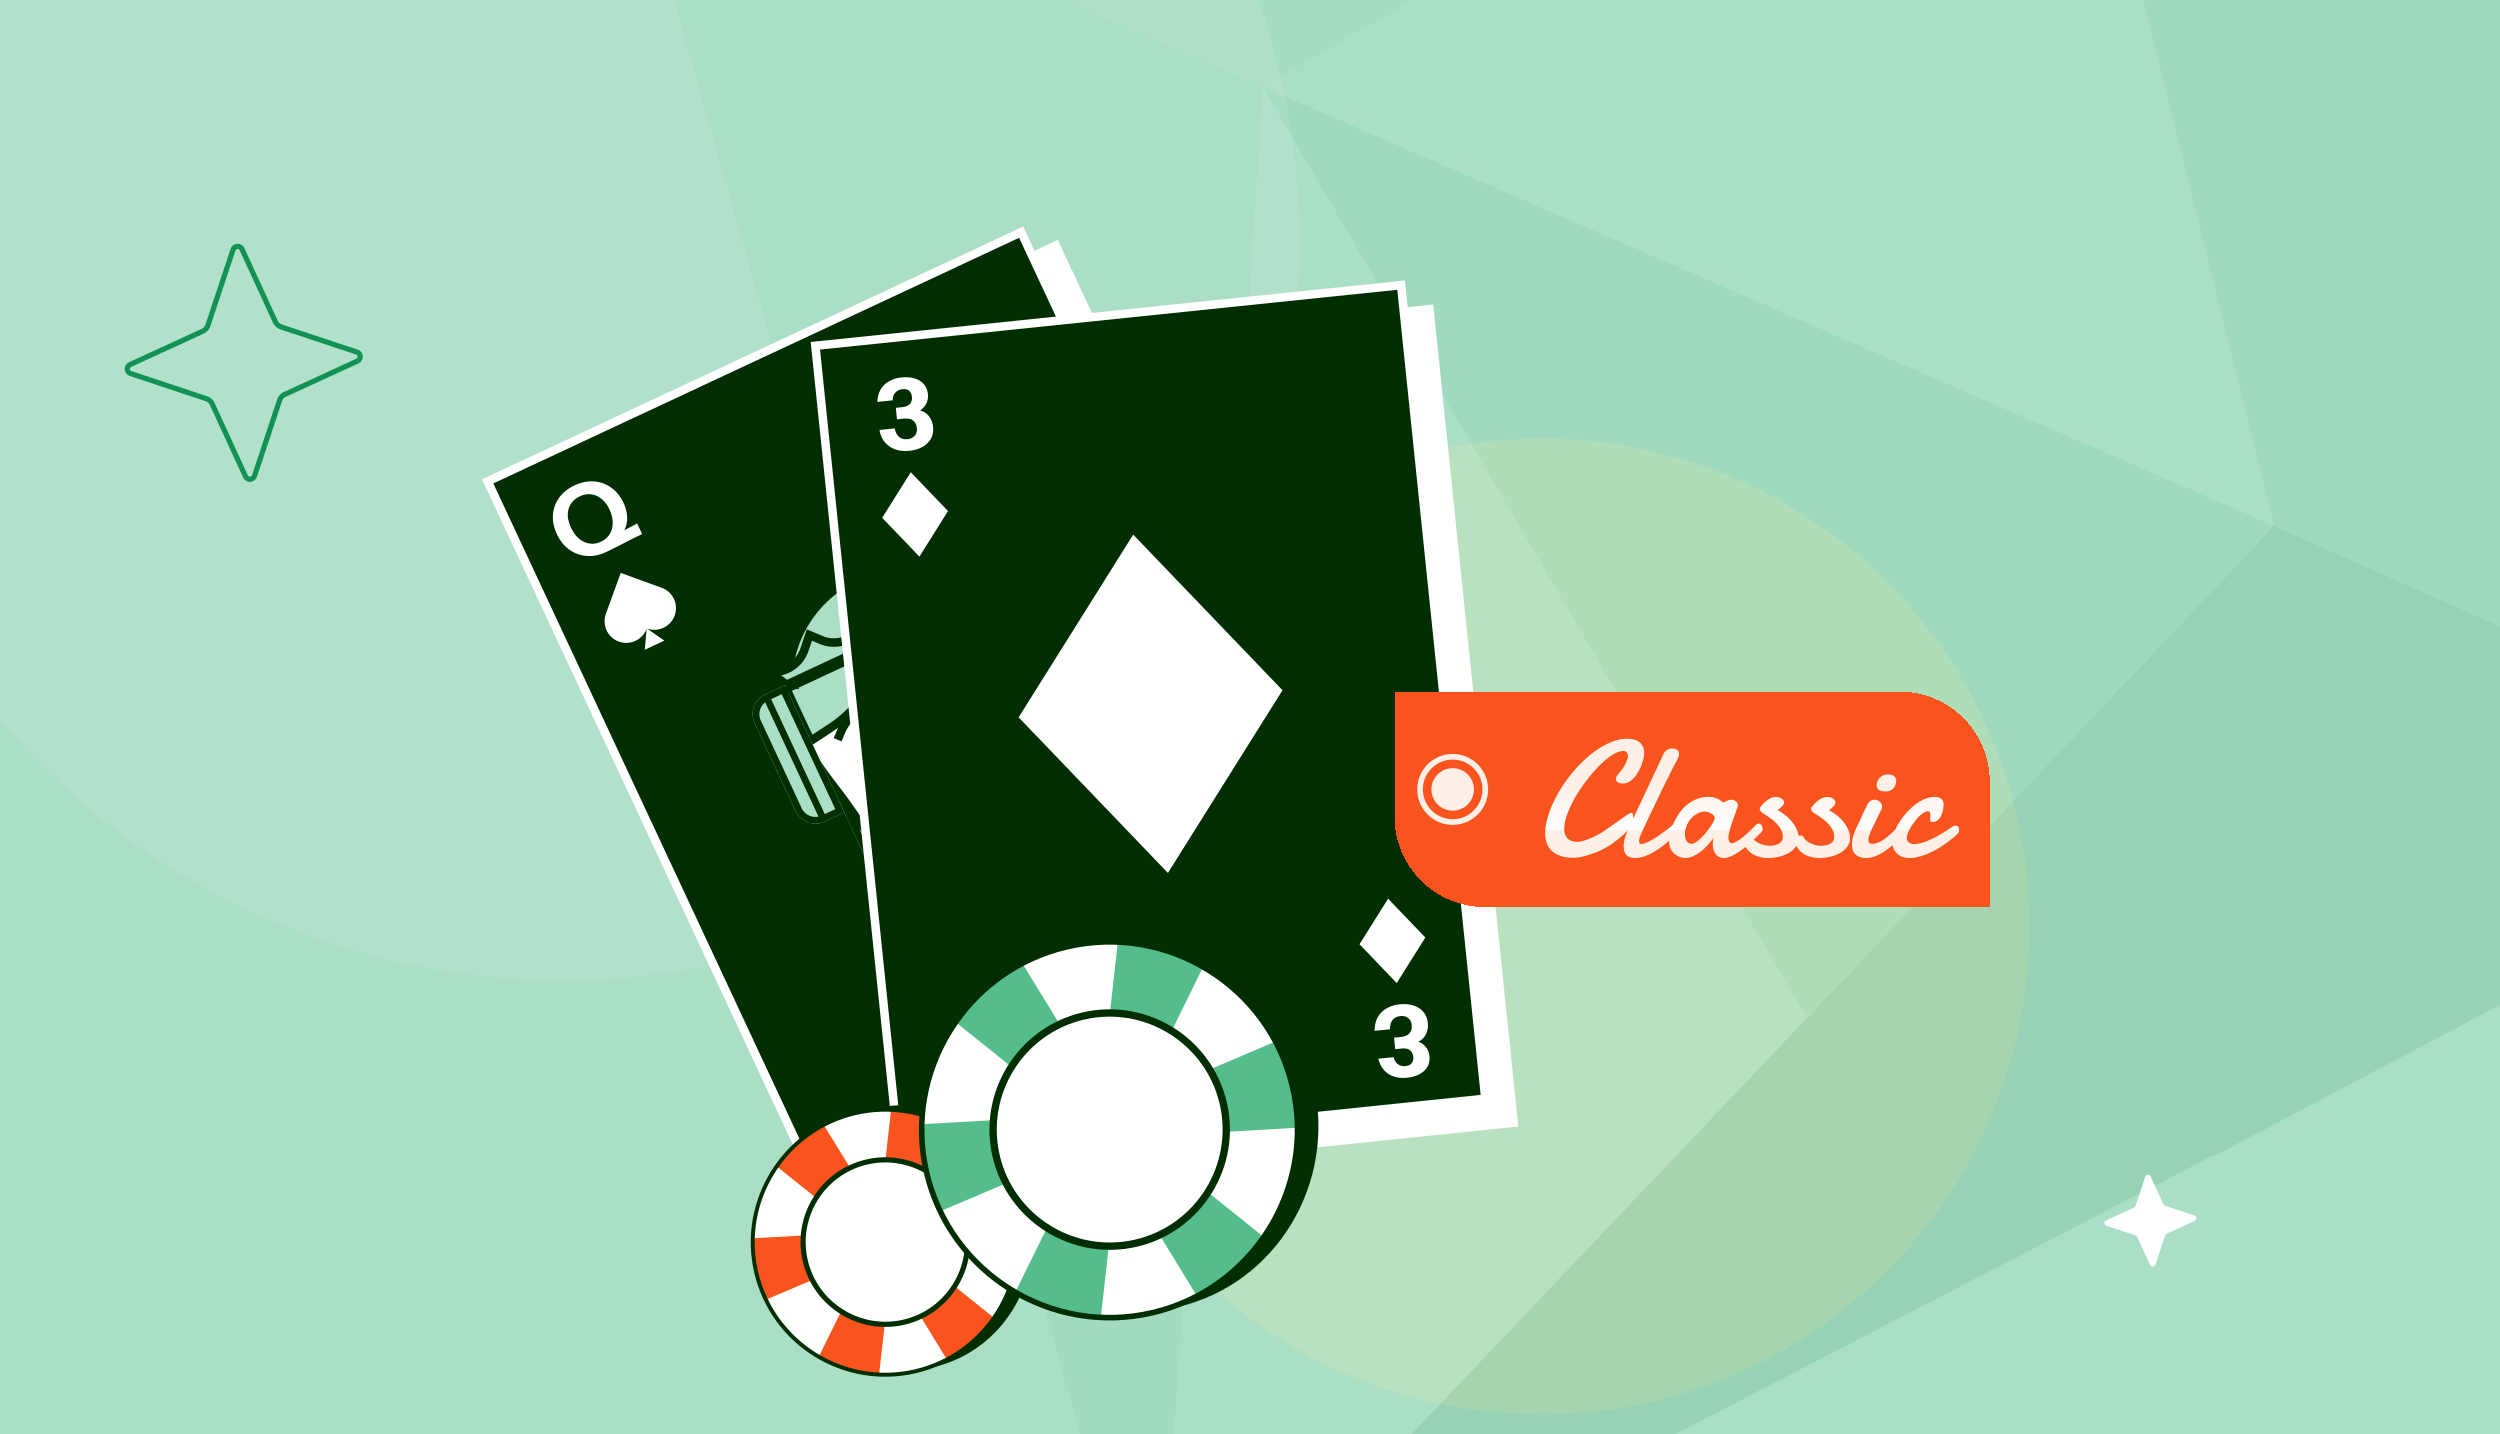
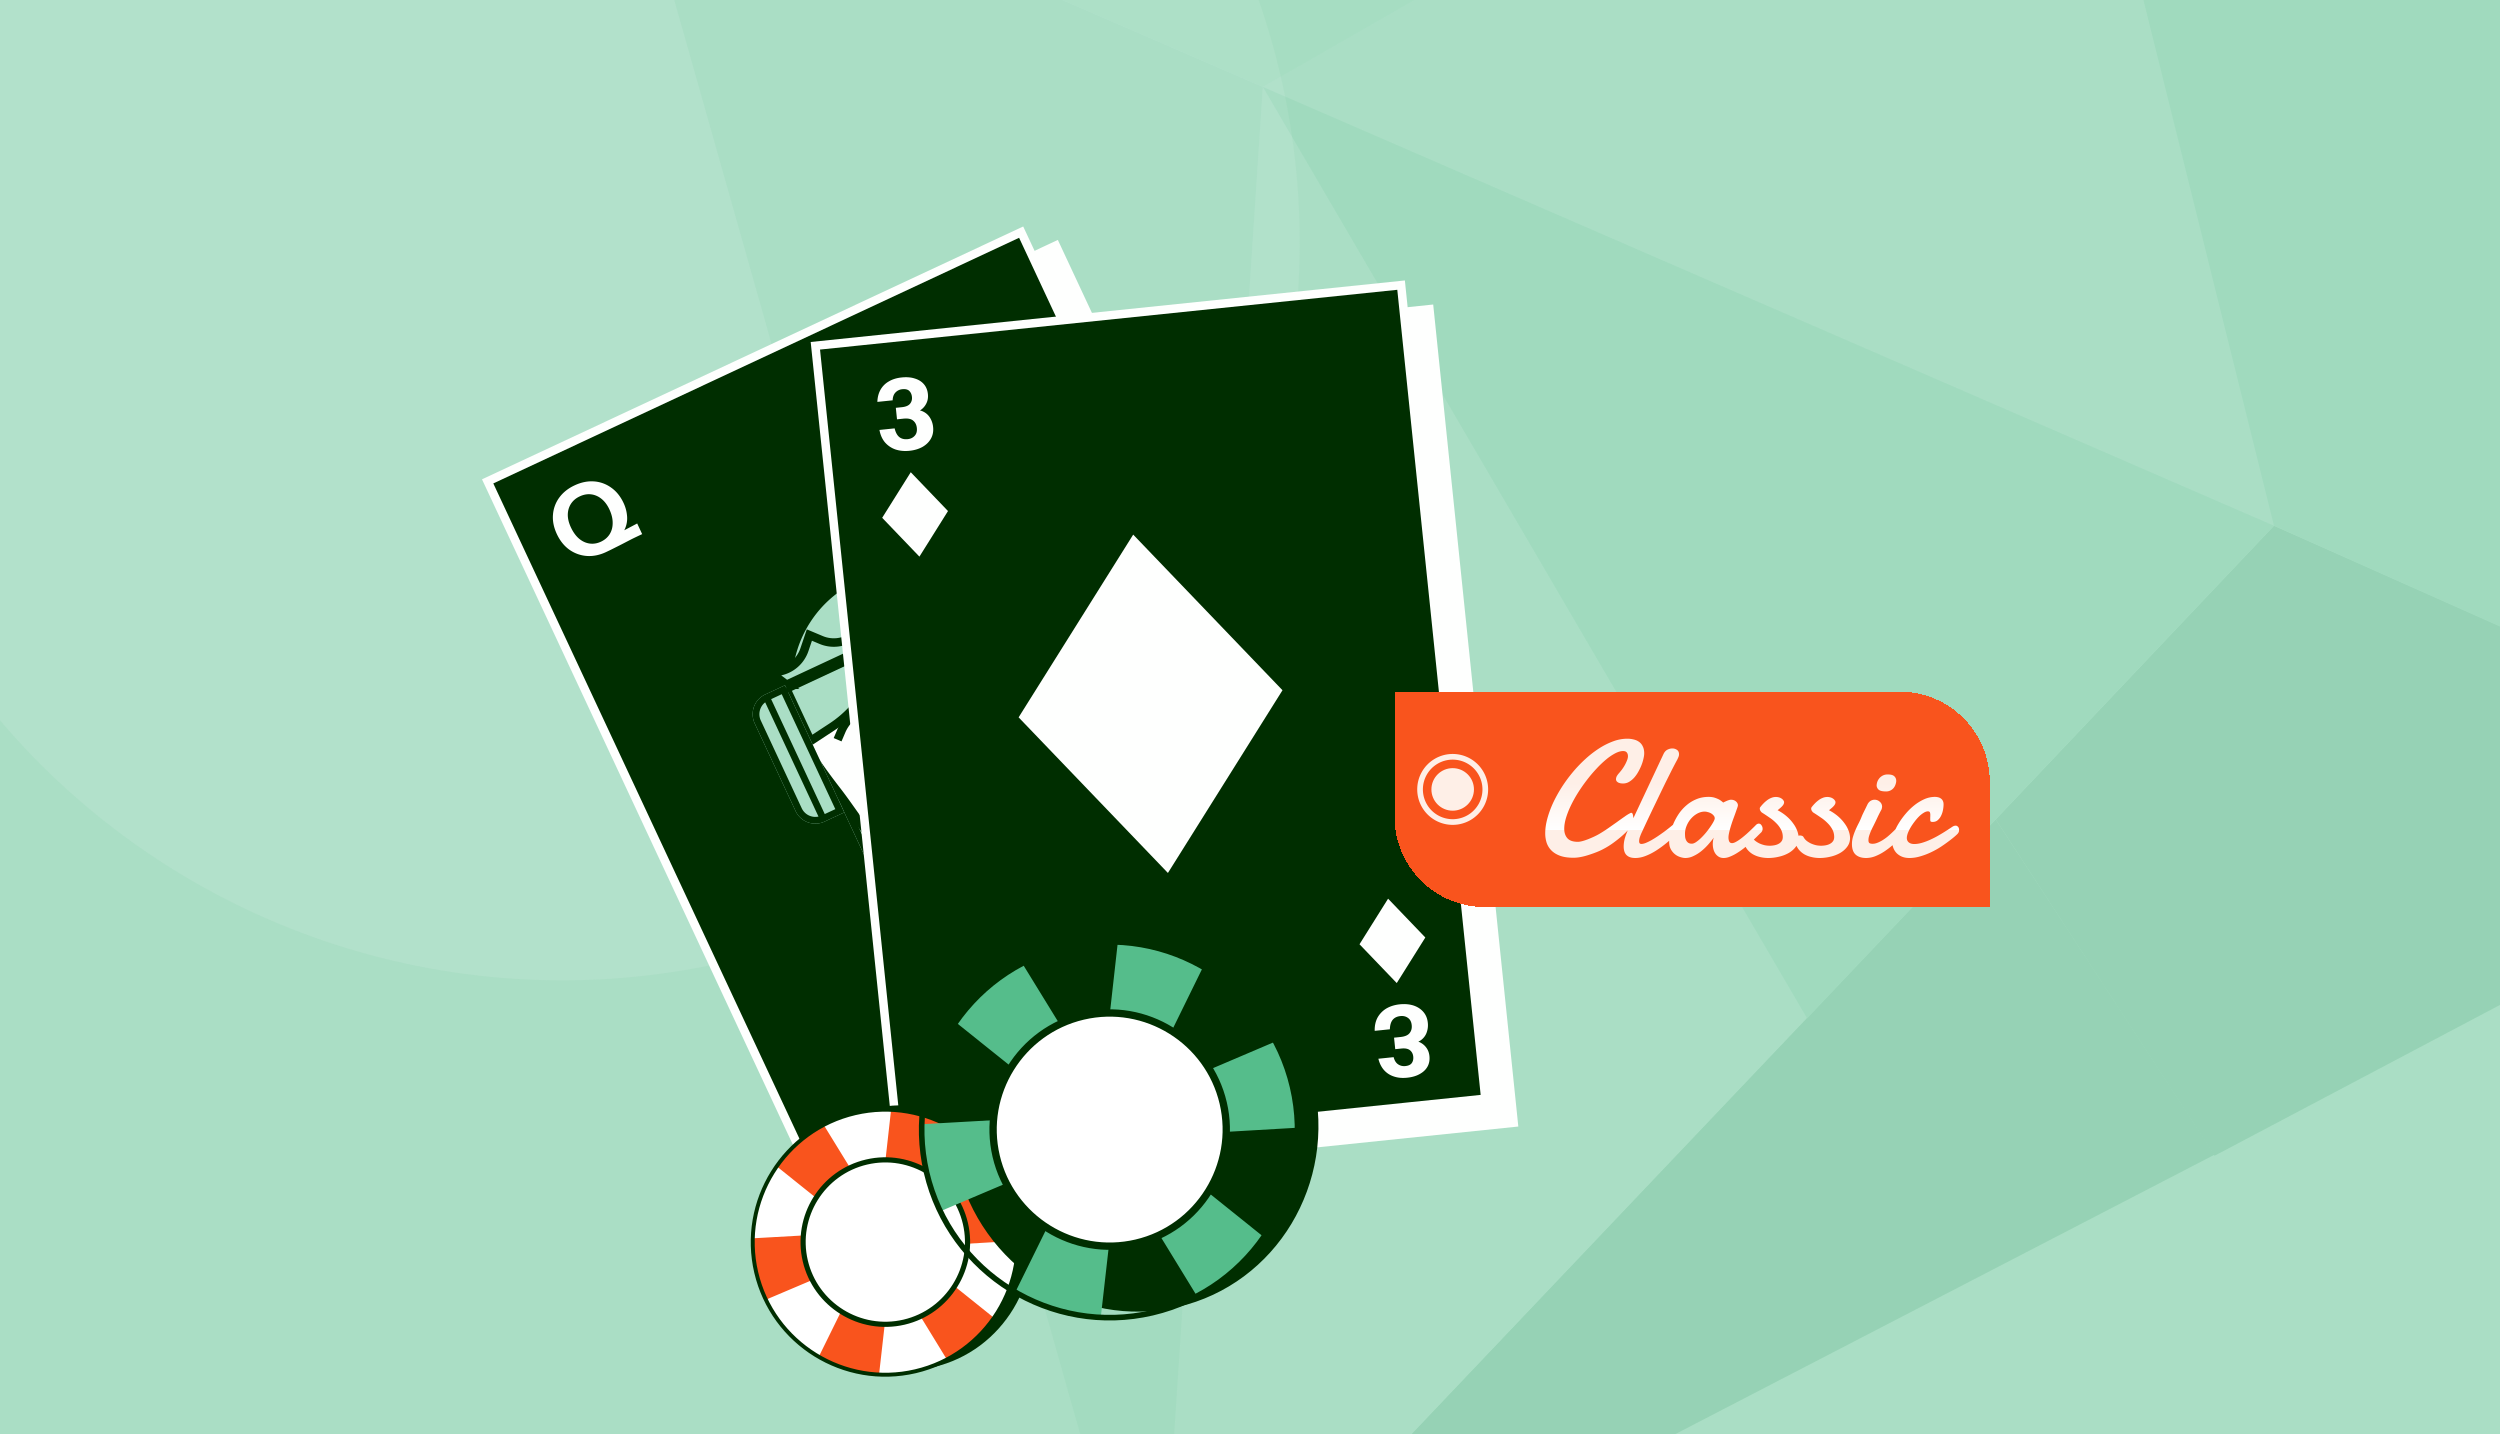
<svg xmlns="http://www.w3.org/2000/svg" width="441" height="253" fill="none">
  <g clip-path="url(#a)">
    <path fill="#AADEC5" d="M0 0h441v253H0z" />
    <g filter="url(#b)">
      <circle cx="99.159" cy="42.82" r="130.114" fill="#D5EFE2" fill-opacity=".2" transform="rotate(90 99.159 42.82)" />
    </g>
    <g filter="url(#c)">
-       <circle cx="271.885" cy="163.462" r="86.111" fill="#FFEBA4" fill-opacity=".2" transform="rotate(90 271.885 163.462)" />
-     </g>
+       </g>
    <g opacity=".12">
      <path fill="#007A3B" d="m401.131 92.739-49.084 51.809 38.602 59.325 119.049-62.903-108.567-48.231Z" />
      <path fill="#55BD8B" d="m233.34-120.444 50.662 100.62 78.016-44.883-128.678-55.737Z" />
      <path fill="#AADEC5" d="m222.764 15.325 178.56 77.425-39.302-157.457-139.258 80.031Z" />
      <path fill="#007A3B" d="m203.805 300.502 186.856-96.824-38.615-59.131-148.241 155.955Z" />
      <path fill="#AADEC5" d="m204.013 300.321 114.769-120.878-96.02-164.12-18.749 284.998Z" />
      <path fill="#71C59B" d="M222.759 15.324 109.357-33.824l94.639 334.34 18.763-285.192Z" />
      <path fill="#55BD8B" d="m222.764 15.324 96.006 164.314 82.359-86.9-178.365-77.414Z" />
      <path fill="#86D6AE" d="m109.166-33.837 113.597 49.162 61.242-35.149-50.48-100.412-124.359 86.399Z" />
      <path fill="#55BD8B" d="m492.124-8.173-130.095-56.53 39.098 157.44 108.556 48.427L492.124-8.173Z" />
    </g>
    <g clip-path="url(#d)">
      <path fill="#FEFFFE" stroke="#FEFFFE" stroke-width="1.5" d="M153.203 218.004 92.133 87.288l94.109-43.967 61.07 130.716-94.109 43.967Z" />
      <path fill="#002E00" stroke="#FEFFFE" stroke-width="1.5" d="M147.092 215.632 86.022 84.916l94.109-43.967 61.07 130.716-94.109 43.967Z" />
      <path fill="#FEFFFE" fill-rule="evenodd" d="M103.485 98.07c1.125.082 2.257-.142 3.394-.672a42.833 42.833 0 0 0 1.643-.806 71.19 71.19 0 0 0 1.445-.732c.468-.244.963-.5 1.484-.77a104.46 104.46 0 0 1 1.826-.871l-.877-1.88-2.281 1.204c.051-.1.098-.2.14-.302a4.538 4.538 0 0 0 .352-2.24 6.615 6.615 0 0 0-.614-2.275c-.545-1.168-1.279-2.074-2.2-2.718a5.827 5.827 0 0 0-3.031-1.088c-1.11-.077-2.245.155-3.403.695-1.137.53-2.038 1.249-2.703 2.154a5.827 5.827 0 0 0-1.114 3.022c-.093 1.104.133 2.24.678 3.408.55 1.18 1.283 2.098 2.199 2.758a6.038 6.038 0 0 0 3.062 1.112Zm4.055-3.832c-.357.567-.87 1.007-1.539 1.319-.659.307-1.32.415-1.984.324-.664-.091-1.281-.373-1.85-.844-.574-.482-1.062-1.154-1.464-2.014-.371-.796-.553-1.546-.544-2.248.015-.719.203-1.356.564-1.913.362-.556.877-.99 1.547-1.303.68-.317 1.349-.436 2.008-.355.659.08 1.268.346 1.828.796.559.45 1.022 1.069 1.389 1.855.396.85.589 1.652.579 2.407.001.75-.177 1.408-.534 1.975ZM217.906 163.47c.66-.915 1.558-1.639 2.695-2.169.606-.283 1.164-.53 1.673-.742a74.589 74.589 0 0 1 1.489-.636c.488-.202 1.003-.416 1.545-.643.547-.242 1.16-.522 1.84-.839l.877 1.88-2.388.974c.11.025.216.054.321.087.755.23 1.402.62 1.943 1.169a6.625 6.625 0 0 1 1.348 1.932c.545 1.169.768 2.313.669 3.432a5.824 5.824 0 0 1-1.113 3.022c-.654.9-1.561 1.621-2.719 2.161-1.138.531-2.266.76-3.387.688a5.82 5.82 0 0 1-3.031-1.089c-.906-.637-1.632-1.541-2.177-2.709-.55-1.179-.783-2.331-.7-3.456a6.043 6.043 0 0 1 1.115-3.062Zm5.542-.645c-.664-.091-1.331.019-2 .331-.659.308-1.167.745-1.524 1.312-.356.568-.537 1.221-.541 1.96 0 .75.201 1.555.603 2.416.371.796.829 1.417 1.373 1.862.559.45 1.169.715 1.827.796.659.081 1.323-.035 1.993-.348.68-.317 1.201-.754 1.562-1.31.362-.557.55-1.194.564-1.913.015-.718-.161-1.47-.528-2.256-.396-.849-.887-1.513-1.472-1.99-.574-.482-1.194-.769-1.857-.86Z" clip-rule="evenodd" />
-       <path fill="#FEFFFE" d="M114.126 110.867a3.821 3.821 0 0 0 4.89-2.287v-.002a3.815 3.815 0 0 0-2.285-4.888l-7.233-2.624-2.619 7.206a3.822 3.822 0 0 0 2.291 4.901 3.827 3.827 0 0 0 4.891-2.255l-.322 3.694 3.444-1.61-3.057-2.135ZM214.98 147.187a3.82 3.82 0 0 1 4.894-2.278l.001.002a3.813 3.813 0 0 1 2.277 4.891l-2.636 7.229-7.204-2.625a3.827 3.827 0 0 1 2.587-7.202l-3.037-2.127 3.445-1.604-.327 3.714Z" />
      <path fill="#AADEC5" d="m147.599 140.445 2.547-1.188 2.547-1.188 9.162 19.638-2.547 1.189-2.548 1.188-9.161-19.639Z" />
      <path fill="#002E00" fill-rule="evenodd" d="m151.188 140.083 8.156 17.483.929-.434-8.156-17.482-.929.433Zm-1.079.504 8.156 17.482-.929.434-8.156-17.483.929-.433Zm2.584-2.518 9.162 19.638-5.095 2.377-9.161-19.639 5.094-2.376Z" clip-rule="evenodd" />
      <path fill="#AADEC5" d="m177.646 126.428 2.548-1.189 2.547-1.188 9.162 19.638-2.547 1.189-2.548 1.188-9.162-19.638Z" />
      <path fill="#002E00" fill-rule="evenodd" d="m181.236 126.066 8.156 17.482.929-.433-8.156-17.483-.929.434Zm-1.079.503 8.156 17.482-.929.434-8.156-17.483.929-.433Zm2.584-2.518 9.162 19.638-5.095 2.377-9.162-19.638 5.095-2.377Z" clip-rule="evenodd" />
      <path fill="#FEFFFE" stroke="#002E00" stroke-width="1.5" d="M150.955 101.812c10.376-4.84 22.709-.358 27.546 10.011 1.26 2.701 2.34 6.688 3.164 10.392.339 1.526.748 3.052 1.155 4.564l.036.134c.397 1.472.79 2.93 1.122 4.389.686 3.008 1.104 5.967.767 8.913-.645 5.638-4.123 10.807-9.629 13.376a16.857 16.857 0 0 1-16.872-1.515c-2.187-1.546-3.977-3.566-5.661-5.78-.791-1.039-1.551-2.112-2.319-3.195l-.15-.211c-.816-1.151-1.642-2.311-2.509-3.428-2.546-3.28-5.295-7.144-6.678-10.11-4.838-10.369-.348-22.699 10.028-27.54Z" />
      <path fill="#AADEC5" stroke="#002E00" stroke-width="1.5" d="M138.991 119.929c.25-7.556 4.642-14.701 11.964-18.116 7.321-3.416 15.618-2.19 21.568 2.472l-33.532 15.644ZM138.647 121.387l16.883-7.876a19.637 19.637 0 0 1-8.789 14.73l-3.749 2.461-4.345-9.315ZM173.993 115.525a19.595 19.595 0 0 1-16.916-2.736l16.885-7.877 4.345 9.315-4.314 1.298Z" />
      <path fill="#002E00" stroke="#002E00" stroke-width="1.5" d="M155.79 129.673a8.87 8.87 0 0 0-3.773 1.761c.158-.308.416-.568.754-.726l1.979-.923a1.611 1.611 0 0 1 1.04-.112ZM172.969 121.659a8.87 8.87 0 0 0-3.773 1.761c.158-.308.416-.568.754-.726l1.979-.923a1.605 1.605 0 0 1 1.04-.112Z" />
      <path fill="#AADEC5" stroke="#AADEC5" stroke-width="1.5" d="M159.234 137.721a3.299 3.299 0 0 1-5.979 2.789 3.298 3.298 0 0 1 5.979-2.789ZM179.233 128.392a3.298 3.298 0 0 1-5.979 2.789 3.299 3.299 0 0 1 5.979-2.789Z" />
      <path fill="#AADEC5" stroke="#002E00" stroke-width="1.5" d="m138.757 120.785-3.072-2.298a5.77 5.77 0 0 0 6.213-3.874l.875-2.591 2.082.874a5.766 5.766 0 0 0 7.739-3.61l.674-2.176 3.018 1.095a5.766 5.766 0 0 0 7.384-3.444l1.106-3.035 2.584 1.009a5.77 5.77 0 0 0 6.96-2.271l-.213 3.83-35.35 16.491Z" />
      <path fill="#AADEC5" d="M133.128 127.606a3.841 3.841 0 0 1 1.859-5.104l3.482-1.625 10.464 22.429-3.483 1.624a3.84 3.84 0 0 1-5.105-1.855l-7.217-15.469Z" />
      <path fill="#002E00" fill-rule="evenodd" d="m136.029 123.328 9.458 20.272 1.864-.869-9.458-20.273-1.864.87Zm-1.05.564 9.401 20.151a2.653 2.653 0 0 1-2.957-1.472l-7.216-15.468a2.652 2.652 0 0 1 .772-3.211Zm-.512-1.097a3.841 3.841 0 0 0-1.339 4.811l7.217 15.469a3.842 3.842 0 0 0 5.105 1.855l3.483-1.624-10.464-22.429-3.482 1.625a3.764 3.764 0 0 0-.52.293Z" clip-rule="evenodd" />
      <path fill="#AADEC5" d="M182.2 104.714a3.842 3.842 0 0 0-5.106-1.856l-3.482 1.625 10.463 22.428 3.482-1.625a3.84 3.84 0 0 0 1.859-5.104l-7.216-15.468Z" />
      <path fill="#002E00" fill-rule="evenodd" d="m177.058 104.188 9.457 20.272-1.864.87-9.458-20.273 1.865-.869Zm1.107-.443 9.4 20.151a2.65 2.65 0 0 0 .772-3.211l-7.216-15.468a2.652 2.652 0 0 0-2.956-1.472Zm-.512-1.097a3.841 3.841 0 0 1 4.547 2.066l7.216 15.468a3.84 3.84 0 0 1-1.859 5.104l-3.482 1.625-10.463-22.428 3.482-1.625c.183-.086.37-.155.559-.21Z" clip-rule="evenodd" />
      <path stroke="#002E00" stroke-width="1.5" d="m167.753 134.526-4.302 2.007-5.122-10.98-1.631-.494a6.84 6.84 0 0 0-8.277 3.861l-.669 1.567M169.884 148.106l3.895-1.817" />
      <path fill="#002E00" d="m165.537 144.626 2.127-3.025.025-.035.595.139.839.14.432-.733.276-.546.043.004 3.684.314-8.021 3.742Z" />
      <path stroke="#002E00" stroke-width="1.5" d="m169.893 140.537-.799 1.356-1.405-.327-2.152 3.06 8.021-3.742-3.727-.318-.652 1.288-1.553-.259M164.521 122.664l.668-1.567a6.84 6.84 0 0 1 8.278-3.861l1.63.494" />
      <path fill="#002E00" stroke="#002E00" stroke-width=".42" d="m138.844 121.558 35.16-16.402.177.38-35.16 16.403z" />
    </g>
    <g clip-path="url(#e)">
      <path fill="#FEFFFE" stroke="#FEFFFE" stroke-width="1.5" d="m163.686 208.75-14.86-143.512L252.147 54.54l14.861 143.511-103.322 10.699Z" />
      <path fill="#002E00" stroke="#FEFFFE" stroke-width="1.5" d="m158.689 204.506-14.86-143.512L247.15 50.296l14.861 143.511-103.322 10.699Z" />
      <path fill="#FEFFFE" d="M157.986 79.294c.744.242 1.559.317 2.446.226.863-.09 1.624-.315 2.282-.677.658-.374 1.156-.861 1.495-1.462.339-.6.469-1.28.391-2.037a3.784 3.784 0 0 0-.519-1.608 2.821 2.821 0 0 0-1.138-1.085 2.495 2.495 0 0 0-.663-.245 2.988 2.988 0 0 0 1.158-1.308c.222-.47.304-.998.244-1.58-.072-.7-.309-1.282-.711-1.748-.401-.465-.937-.799-1.606-1-.659-.216-1.432-.278-2.318-.186-.887.091-1.646.328-2.279.712a3.84 3.84 0 0 0-1.457 1.475c-.338.612-.519 1.32-.542 2.124l2.695-.278c.02-.603.19-1.068.51-1.395a1.89 1.89 0 0 1 1.198-.566c.56-.057.971.047 1.235.315.262.256.416.605.461 1.048.048.467-.064.867-.336 1.201-.272.335-.752.537-1.44.608l-1.068.11.209 2.029 1.12-.115c.793-.082 1.371.035 1.734.351.373.303.589.735.646 1.294.06.583-.069 1.044-.388 1.384-.307.338-.717.533-1.23.586-.595.061-1.085-.06-1.47-.361-.386-.314-.663-.828-.831-1.54l-2.677.275c.162.89.492 1.628.988 2.214a4.343 4.343 0 0 0 1.861 1.24ZM244.584 177.881c.679-.388 1.462-.627 2.348-.719.864-.089 1.655-.023 2.373.198.719.232 1.306.608 1.761 1.126.454.519.72 1.157.798 1.915a3.785 3.785 0 0 1-.181 1.68 2.816 2.816 0 0 1-.892 1.294c-.18.152-.38.277-.599.375a2.98 2.98 0 0 1 1.4 1.045c.313.415.5.914.561 1.497.072.7-.042 1.318-.34 1.856-.298.537-.755.973-1.369 1.307-.601.345-1.345.563-2.231.654-.887.091-1.679.014-2.376-.232a3.855 3.855 0 0 1-1.728-1.148c-.455-.53-.776-1.187-.963-1.969l2.695-.277c.143.586.404 1.007.784 1.262.38.256.809.359 1.288.309.56-.057.941-.244 1.145-.559.204-.304.284-.678.238-1.121-.048-.466-.239-.835-.574-1.107-.334-.272-.846-.372-1.534-.301l-1.068.109-.209-2.028 1.12-.116c.794-.081 1.336-.314 1.626-.697.304-.373.427-.839.369-1.399-.06-.583-.281-1.008-.662-1.275-.369-.268-.811-.376-1.324-.323-.595.061-1.05.279-1.365.653-.314.386-.481.945-.5 1.677l-2.677.276c-.022-.905.15-1.694.517-2.368a4.336 4.336 0 0 1 1.569-1.594ZM167.227 90.148l-6.569-6.847-5.042 8.04 6.569 6.848 5.042-8.04ZM251.427 165.374l-6.569-6.847-5.042 8.04 6.569 6.847 5.042-8.04ZM226.232 121.758l-26.336-27.452-20.212 32.234 26.336 27.451 20.212-32.233Z" />
    </g>
-     <path fill="#129355" fill-rule="evenodd" d="M49.458 58.107a2.234 2.234 0 0 1-1.313-1.181l-.001-.003-5.869-12.777v-.001a.393.393 0 0 0-.73.038l-4.438 13.36a2.233 2.233 0 0 1-1.184 1.313l-12.777 5.869h-.001a.393.393 0 0 0 .038.73l13.36 4.438a2.233 2.233 0 0 1 1.313 1.184l5.869 12.777v.001c.154.327.62.295.73-.038l4.438-13.36a2.233 2.233 0 0 1 1.182-1.312l.002-.001 12.777-5.869h.001a.393.393 0 0 0-.038-.73l-13.36-4.438Zm13.648 3.569c1.12.372 1.214 1.927.134 2.43l-12.785 5.872a1.318 1.318 0 0 0-.696.777l-4.435 13.351c-.372 1.12-1.927 1.214-2.43.134l-5.872-12.785a1.318 1.318 0 0 0-.777-.696l-13.351-4.435c-1.12-.372-1.214-1.927-.134-2.43l12.785-5.872c.324-.147.576-.428.696-.777l4.435-13.351c.372-1.12 1.927-1.214 2.43-.134l5.872 12.785c.147.324.428.576.777.696l13.351 4.435Z" clip-rule="evenodd" />
    <g filter="url(#f)">
      <path fill="#F9541D" d="M242 120h89.09c8.787 0 15.91 7.123 15.91 15.91V158h-89.09c-8.787 0-15.91-7.123-15.91-15.91V120Z" shape-rendering="crispEdges" />
      <g filter="url(#g)">
        <path fill="url(#h)" d="M286.038 130.395c0 .258-.043.569-.129.932a7.383 7.383 0 0 1-.344 1.133c-.153.391-.34.783-.56 1.175-.21.382-.453.731-.731 1.046a3.856 3.856 0 0 1-.903.746 2.029 2.029 0 0 1-1.046.287c-.086 0-.201-.005-.344-.015a2.342 2.342 0 0 1-.416-.1 1.144 1.144 0 0 1-.358-.244.593.593 0 0 1-.144-.416c0-.114.029-.248.086-.401.067-.153.182-.33.344-.53.172-.191.359-.416.56-.674.2-.268.382-.545.544-.831.163-.287.296-.569.402-.846.114-.277.172-.526.172-.746 0-.277-.067-.497-.201-.659-.124-.172-.344-.258-.659-.258-.411 0-.875.134-1.391.401a9.262 9.262 0 0 0-1.62 1.104 18.1 18.1 0 0 0-1.72 1.649 25.213 25.213 0 0 0-1.691 2.006 28.955 28.955 0 0 0-1.549 2.222 23.85 23.85 0 0 0-1.261 2.28 15.51 15.51 0 0 0-.846 2.164c-.2.688-.301 1.314-.301 1.878 0 .698.187 1.257.559 1.677.373.421.989.631 1.849.631.402 0 .999-.153 1.792-.459.794-.315 1.453-.626 1.978-.932a24.628 24.628 0 0 0 1.606-1.032c.545-.382 1.061-.745 1.548-1.089.487-.354.932-.669 1.333-.946.402-.287.731-.488.989-.602a.263.263 0 0 1 .172-.058c.144 0 .239.12.287.359.057.229.086.492.086.788 0 .163-.024.363-.072.602-.038.229-.172.497-.401.803a17.078 17.078 0 0 1-1.663 1.634c-.43.373-.922.76-1.476 1.161-.555.401-1.157.769-1.806 1.104-.641.334-1.472.664-2.495.989-1.013.325-1.897.487-2.652.487-.888 0-1.648-.105-2.279-.315-.631-.22-1.147-.521-1.548-.903a3.512 3.512 0 0 1-.889-1.362 5.426 5.426 0 0 1-.272-1.749c0-.783.119-1.624.358-2.523.239-.898.569-1.811.989-2.738.43-.926.937-1.853 1.52-2.78a26.379 26.379 0 0 1 1.935-2.652 23.966 23.966 0 0 1 2.251-2.366 18.234 18.234 0 0 1 2.436-1.892 12.628 12.628 0 0 1 2.509-1.261 7.224 7.224 0 0 1 2.48-.459c.401 0 .784.048 1.147.143.363.086.678.23.946.431.277.2.492.468.645.802.162.325.244.727.244 1.204Zm-.438 13.962c-.105.22-.21.478-.315.774a2.47 2.47 0 0 0-.144.774c0 .144.029.258.086.344.058.086.168.129.33.129.201 0 .449-.057.745-.172a8.77 8.77 0 0 0 .975-.473c.354-.2.717-.425 1.09-.673.382-.258.759-.521 1.132-.789a37.223 37.223 0 0 0 1.978-1.577.693.693 0 0 1 .273-.143c.105-.029.196-.043.272-.043.191 0 .349.067.473.201s.186.31.186.53c0 .201-.067.425-.2.674-.134.248-.368.492-.703.731a39.69 39.69 0 0 1-1.849 1.605c-.621.507-1.242.956-1.863 1.348-.612.382-1.224.688-1.835.917-.602.23-1.19.344-1.763.344-.392 0-.722-.052-.989-.157a1.683 1.683 0 0 1-.631-.43 1.66 1.66 0 0 1-.33-.645 3.025 3.025 0 0 1-.1-.789c0-.468.067-.946.2-1.433.144-.497.311-.951.502-1.362.335-.745.674-1.486 1.018-2.222l.946-2.021 4.343-9.246c.172-.373.402-.635.688-.788.297-.153.593-.23.889-.23a1.4 1.4 0 0 1 .803.244c.248.162.373.425.373.788 0 .172-.043.354-.129.545a5.227 5.227 0 0 1-.301.616c-.239.45-.526.999-.86 1.649l-1.061 2.121c-.373.765-.76 1.563-1.161 2.394-.392.822-.779 1.625-1.161 2.409a768.88 768.88 0 0 0-1.061 2.236l-.846 1.82Zm11.116-3.684c-.449 0-.884.115-1.304.344-.421.23-.793.531-1.118.903a4.488 4.488 0 0 0-.774 1.262 3.59 3.59 0 0 0-.287 1.39c0 .191.01.392.029.602.028.201.086.387.172.559.086.172.205.316.358.43.162.115.377.172.645.172.21 0 .454-.09.731-.272a6.28 6.28 0 0 0 .875-.717c.305-.296.602-.616.888-.96.287-.354.545-.698.774-1.032.23-.335.416-.636.559-.903.144-.268.215-.464.215-.588a.722.722 0 0 0-.186-.487 1.635 1.635 0 0 0-.459-.387 2.093 2.093 0 0 0-.587-.23 1.982 1.982 0 0 0-.531-.086Zm9.934 3.699c-.172.162-.401.387-.688.673-.287.287-.616.598-.989.932-.363.335-.755.674-1.175 1.018-.411.334-.837.64-1.276.917-.43.277-.856.502-1.276.674-.42.182-.817.272-1.19.272-.334 0-.621-.071-.86-.215a1.97 1.97 0 0 1-.602-.559 2.588 2.588 0 0 1-.344-.774 3.618 3.618 0 0 1-.115-.903c0-.201.015-.396.043-.588.029-.2.077-.387.144-.559a17.93 17.93 0 0 1-1.018 1.247c-.373.421-.779.808-1.218 1.162-.43.344-.884.626-1.362.845a3.22 3.22 0 0 1-1.434.344c-.248 0-.54-.052-.874-.157a2.814 2.814 0 0 1-.932-.488 2.833 2.833 0 0 1-.745-.888c-.201-.364-.301-.808-.301-1.334 0-.391.057-.86.172-1.404.124-.545.306-1.109.544-1.692.249-.592.559-1.175.932-1.749a7.645 7.645 0 0 1 1.348-1.533 6.295 6.295 0 0 1 1.763-1.104c.659-.287 1.395-.43 2.207-.43.421 0 .789.052 1.104.157.315.106.583.22.803.344.248.153.468.321.659.502.163-.086.33-.167.502-.244.143-.066.291-.124.444-.172a1.3 1.3 0 0 1 .416-.086c.363 0 .659.101.889.301.229.201.344.421.344.66a.658.658 0 0 1-.015.158c-.047.181-.124.41-.229.688-.095.277-.205.587-.33.931-.124.335-.253.688-.387 1.061a28.22 28.22 0 0 0-.344 1.075c-.105.354-.191.688-.258 1.004-.067.305-.1.568-.1.788 0 .287.048.526.143.717.096.181.258.272.488.272.143 0 .31-.043.501-.129.201-.095.416-.22.645-.373.23-.152.464-.325.703-.516.248-.2.487-.401.717-.602a36.83 36.83 0 0 0 1.705-1.634c.153-.124.301-.186.445-.186.191 0 .349.095.473.287.134.181.201.387.201.616a.916.916 0 0 1-.273.674Zm2.917-3.942a8.328 8.328 0 0 1 1.562 1.046c.459.392.846.808 1.162 1.247.324.43.568.87.731 1.319.172.449.258.889.258 1.319 0 .544-.158 1.037-.473 1.476-.306.43-.712.798-1.219 1.104a6.047 6.047 0 0 1-1.72.674c-.64.162-1.29.243-1.95.243-.496 0-.979-.057-1.447-.172a4.464 4.464 0 0 1-1.29-.501 3.613 3.613 0 0 1-.99-.875 3.32 3.32 0 0 1-.587-1.29.808.808 0 0 1-.029-.186c0-.258.091-.478.272-.66.182-.191.383-.286.603-.286.105 0 .219.019.344.057a.474.474 0 0 1 .301.258c.124.229.296.435.516.616.229.182.482.34.759.473.277.125.569.225.875.301a4.343 4.343 0 0 0 1.792.015c.286-.058.535-.148.745-.273a1.44 1.44 0 0 0 .516-.473c.124-.191.186-.425.186-.702 0-.487-.11-.936-.329-1.347a4.632 4.632 0 0 0-.86-1.133 7.198 7.198 0 0 0-1.19-.975c-.44-.305-.879-.597-1.319-.874-.048-.029-.119-.11-.215-.244a.764.764 0 0 1-.143-.43c0-.114.028-.205.086-.272a7.21 7.21 0 0 1 .53-.616c.201-.211.416-.402.645-.574.229-.181.478-.325.746-.43a2.08 2.08 0 0 1 1.419-.086c.181.057.334.134.458.229a.95.95 0 0 1 .287.301.518.518 0 0 1 .115.301.81.81 0 0 1-.101.388 1.522 1.522 0 0 1-.272.358 3.245 3.245 0 0 1-.373.344c-.133.115-.267.224-.401.33Zm9.066 0a8.369 8.369 0 0 1 1.563 1.046c.459.392.846.808 1.161 1.247.325.43.569.87.731 1.319.172.449.258.889.258 1.319 0 .544-.158 1.037-.473 1.476-.306.43-.712.798-1.218 1.104a6.054 6.054 0 0 1-1.721.674c-.64.162-1.29.243-1.949.243-.497 0-.98-.057-1.448-.172a4.487 4.487 0 0 1-1.29-.501 3.609 3.609 0 0 1-.989-.875 3.336 3.336 0 0 1-.588-1.29.808.808 0 0 1-.029-.186.9.9 0 0 1 .273-.66c.181-.191.382-.286.602-.286.105 0 .22.019.344.057a.471.471 0 0 1 .301.258c.124.229.296.435.516.616a4 4 0 0 0 .76.473c.277.125.568.225.874.301a4.333 4.333 0 0 0 1.792.015c.287-.058.535-.148.745-.273a1.44 1.44 0 0 0 .516-.473c.125-.191.187-.425.187-.702 0-.487-.11-.936-.33-1.347a4.607 4.607 0 0 0-.86-1.133 7.198 7.198 0 0 0-1.19-.975 34.93 34.93 0 0 0-1.319-.874c-.047-.029-.119-.11-.215-.244a.772.772 0 0 1-.143-.43c0-.114.029-.205.086-.272.153-.201.33-.406.53-.616a5.15 5.15 0 0 1 .646-.574c.229-.181.477-.325.745-.43a2.083 2.083 0 0 1 1.419-.086c.182.057.335.134.459.229.124.086.22.187.286.301a.518.518 0 0 1 .115.301.81.81 0 0 1-.1.388 1.555 1.555 0 0 1-.273.358 3.316 3.316 0 0 1-.372.344c-.134.115-.268.224-.402.33Zm8.407-4.329c0-.22.039-.445.115-.674.086-.239.21-.454.373-.645.162-.191.363-.349.602-.473a1.92 1.92 0 0 1 .874-.187c.554 0 .941.11 1.161.33.22.21.33.478.33.803 0 .181-.038.382-.115.602-.067.22-.172.425-.315.616a1.694 1.694 0 0 1-1.376.645c-.593 0-1.008-.09-1.247-.272a1.045 1.045 0 0 1-.402-.745Zm-1.577 3.225c.163-.268.349-.459.56-.574.21-.114.425-.172.645-.172.363 0 .673.12.931.359.268.229.402.525.402.889a2.57 2.57 0 0 1-.043.258.708.708 0 0 1-.086.258c-.134.248-.244.458-.33.63l-.244.488-.2.43-.244.516c-.115.239-.244.501-.387.788-.143.277-.282.564-.416.86-.124.297-.234.588-.329.875a2.756 2.756 0 0 0-.129.788c0 .258.062.43.186.516.134.077.32.115.559.115.267 0 .545-.058.831-.172.297-.115.593-.263.889-.445.296-.181.588-.387.874-.616.287-.239.555-.478.803-.717.258-.239.492-.468.703-.688a9.18 9.18 0 0 0 .544-.587c.191-.182.383-.273.574-.273.172 0 .31.077.415.23.115.152.172.348.172.587 0 .22-.057.454-.172.703a1.976 1.976 0 0 1-.53.702c-.487.497-.984.975-1.491 1.433-.506.45-1.027.851-1.562 1.205a8.754 8.754 0 0 1-1.591.831 4.406 4.406 0 0 1-1.62.315c-.774 0-1.386-.196-1.835-.587-.44-.402-.659-1.023-.659-1.864 0-.439.062-.869.186-1.29.124-.42.272-.827.444-1.218.172-.402.354-.784.545-1.147.191-.373.354-.726.487-1.061.048-.124.129-.315.244-.573.124-.258.253-.521.387-.789l.487-1.003Zm13.382.072c0 .296-.034.625-.101.989a4.028 4.028 0 0 1-.329 1.003 2.47 2.47 0 0 1-.588.788c-.239.211-.535.316-.889.316-.191 0-.315-.029-.373-.086-.047-.058-.071-.158-.071-.301v-.373c.009-.172.014-.334.014-.487 0-.172-.024-.316-.072-.43-.047-.125-.167-.187-.358-.187-.22 0-.468.086-.745.258a4.75 4.75 0 0 0-.817.645 8.553 8.553 0 0 0-.789.918c-.258.334-.492.678-.702 1.032a6.912 6.912 0 0 0-.488 1.003c-.114.325-.172.602-.172.832 0 .334.115.597.344.788.239.191.559.287.961.287.43 0 .889-.072 1.376-.215.487-.144.97-.325 1.448-.545.487-.22.955-.459 1.404-.717.45-.258.856-.501 1.219-.731.373-.239.683-.439.932-.602.248-.172.411-.277.487-.315a.96.96 0 0 1 .43-.115c.115 0 .21.029.287.086.086.048.153.11.2.187a.61.61 0 0 1 .101.229.839.839 0 0 1 .028.201c0 .086-.009.191-.028.315-.019.115-.091.248-.215.401a6.887 6.887 0 0 1-.473.445c-.258.229-.598.501-1.018.817a27.69 27.69 0 0 1-1.433 1.018c-.536.353-1.114.678-1.735.974-.612.297-1.247.54-1.906.731-.66.201-1.31.301-1.95.301-.487 0-.922-.076-1.304-.229a2.844 2.844 0 0 1-.946-.616 2.708 2.708 0 0 1-.588-.932 3.129 3.129 0 0 1-.201-1.118c0-.43.1-.922.301-1.477a9.414 9.414 0 0 1 .832-1.72c.353-.583.769-1.156 1.247-1.72.477-.564.994-1.066 1.548-1.505a8.392 8.392 0 0 1 1.749-1.061 4.584 4.584 0 0 1 1.849-.401c.21 0 .406.024.587.071.192.048.354.125.488.23a.918.918 0 0 1 .33.401c.086.172.129.378.129.617Z" />
      </g>
    </g>
    <path stroke="#FEEFE7" d="M262.006 139.253a5.753 5.753 0 1 1-11.507 0 5.753 5.753 0 0 1 11.507 0Z" />
    <circle cx="256.253" cy="139.253" r="3.38" fill="#FEEFE7" stroke="#FEEFE7" stroke-width=".744" />
-     <path fill="#fff" d="m381.931 212.709 5.156 1.713a.505.505 0 0 1 .052.938l-4.938 2.267a.512.512 0 0 0-.269.3l-1.713 5.156a.505.505 0 0 1-.938.051l-2.268-4.936a.512.512 0 0 0-.3-.269l-5.157-1.712a.505.505 0 0 1-.051-.938l4.938-2.268a.507.507 0 0 0 .268-.3l1.713-5.155a.506.506 0 0 1 .939-.052l2.268 4.937a.504.504 0 0 0 .3.268Z" />
    <path fill="#002E00" d="M154.005 195.563c12.243-2.864 24.556 5.023 27.501 17.616 2.946 12.593-4.591 25.123-16.834 27.986-12.243 2.864-24.556-5.023-27.501-17.616-2.946-12.593 4.591-25.122 16.834-27.986Z" />
    <path fill="#fff" d="M150.837 196.365c12.573-2.941 25.148 4.866 28.089 17.437 2.94 12.571-4.868 25.145-17.441 28.086-12.572 2.941-25.148-4.866-28.088-17.437-2.94-12.571 4.868-25.145 17.44-28.086Z" />
    <path fill="#F9541D" d="M150.028 241.63a23.453 23.453 0 0 1-5.533-2.429l8.67-17.6-18.064 7.665a23.338 23.338 0 0 1-2.308-10.828l18.748-1.062-14.488-11.598a23.462 23.462 0 0 1 3.979-4.547 23.607 23.607 0 0 1 4.18-2.94l9.893 16.095 2.075-18.561a23.354 23.354 0 0 1 10.685 2.896l-8.208 16.732 17.147-7.309a23.493 23.493 0 0 1 2.124 5.657c.397 1.697.591 3.396.611 5.071l-19.707 1.149 15.562 12.496a23.534 23.534 0 0 1-3.438 3.777l-.003.001a23.392 23.392 0 0 1-5.01 3.38l-9.757-15.93-2.129 18.774a23.445 23.445 0 0 1-5.029-.889Z" />
    <path fill="#002E00" d="M150.759 196.03c-12.741 2.98-20.68 15.765-17.701 28.501 2.979 12.736 15.765 20.676 28.506 17.696 12.741-2.98 20.68-15.765 17.7-28.504-2.979-12.74-15.765-20.677-28.506-17.697l.001.004Zm10.647 45.519c-12.365 2.893-24.779-4.814-27.67-17.177-2.892-12.363 4.816-24.776 17.18-27.668 12.365-2.892 24.779 4.814 27.671 17.177 2.892 12.364-4.816 24.776-17.181 27.668Z" />
    <path fill="#fff" d="M152.915 205.171c7.695-1.8 15.393 2.979 17.193 10.675 1.8 7.695-2.979 15.393-10.675 17.193-7.695 1.8-15.393-2.979-17.193-10.675-1.8-7.695 2.979-15.393 10.675-17.193Z" />
    <path fill="#002E00" d="M152.765 204.537c-8.032 1.879-13.039 9.943-11.161 17.975 1.879 8.032 9.943 13.038 17.975 11.16 8.032-1.879 13.039-9.943 11.16-17.975-1.878-8.032-9.943-13.039-17.974-11.16Zm6.606 28.247c-7.543 1.764-15.114-2.937-16.879-10.48-1.764-7.543 2.937-15.115 10.48-16.879 7.544-1.764 15.115 2.936 16.879 10.48 1.765 7.543-2.936 15.114-10.48 16.879ZM192.678 165.878c17.36-4.061 34.818 7.123 38.995 24.979 4.176 17.855-6.511 35.622-23.871 39.683-17.36 4.06-34.819-7.123-38.995-24.979-4.177-17.856 6.511-35.623 23.871-39.683Z" />
-     <path fill="#fff" d="M188.185 167.015c17.827-4.17 35.659 6.9 39.828 24.725 4.169 17.825-6.903 35.655-24.73 39.825-17.827 4.169-35.659-6.9-39.828-24.725-4.169-17.825 6.903-35.655 24.73-39.825Z" />
    <path fill="#55BD8B" d="M187.036 231.199a33.265 33.265 0 0 1-7.845-3.445l12.294-24.956-25.614 10.868a33.204 33.204 0 0 1-2.413-6.828 33.023 33.023 0 0 1-.859-8.525l26.583-1.506-20.544-16.445a33.257 33.257 0 0 1 5.643-6.447 33.363 33.363 0 0 1 5.927-4.169l14.028 22.821 2.942-26.319a33.167 33.167 0 0 1 15.15 4.108l-11.638 23.725 24.314-10.364a33.275 33.275 0 0 1 3.012 8.021 33.31 33.31 0 0 1 .866 7.19l-27.943 1.63 22.065 17.718a33.322 33.322 0 0 1-4.874 5.356l-.005.001a33.064 33.064 0 0 1-7.104 4.793l-13.834-22.588-3.02 26.622a33.269 33.269 0 0 1-7.131-1.261Z" />
    <path fill="#002E00" d="M188.074 166.539c-18.067 4.226-29.324 22.354-25.1 40.413 4.224 18.059 22.355 29.319 40.421 25.093 18.067-4.226 29.324-22.354 25.098-40.418-4.225-18.064-22.354-29.318-40.421-25.092l.002.004Zm15.097 64.545c-17.533 4.101-35.135-6.826-39.236-24.357-4.1-17.53 6.829-35.131 24.362-39.232 17.533-4.101 35.135 6.827 39.235 24.357 4.101 17.531-6.829 35.131-24.361 39.232Z" />
    <path fill="#fff" d="M191.129 179.501c10.912-2.552 21.827 4.225 24.38 15.137 2.552 10.912-4.225 21.827-15.137 24.379-10.912 2.552-21.827-4.224-24.379-15.136-2.552-10.912 4.224-21.827 15.136-24.38Z" />
    <path fill="#002E00" d="M190.918 178.602c-11.389 2.664-18.488 14.099-15.825 25.488 2.664 11.389 14.099 18.488 25.488 15.824 11.389-2.663 18.488-14.098 15.824-25.487-2.664-11.389-14.098-18.488-25.487-15.825Zm9.368 40.053c-10.696 2.502-21.432-4.163-23.933-14.86-2.502-10.696 4.163-21.432 14.859-23.933 10.697-2.502 21.432 4.163 23.934 14.859 2.502 10.697-4.163 21.432-14.86 23.934Z" />
  </g>
  <defs>
    <filter id="b" width="452.229" height="452.229" x="-126.955" y="-183.295" color-interpolation-filters="sRGB" filterUnits="userSpaceOnUse">
      <feFlood flood-opacity="0" result="BackgroundImageFix" />
      <feBlend in="SourceGraphic" in2="BackgroundImageFix" result="shape" />
      <feGaussianBlur result="effect1_foregroundBlur_12238_25985" stdDeviation="48" />
    </filter>
    <filter id="c" width="364.222" height="364.221" x="89.774" y="-18.648" color-interpolation-filters="sRGB" filterUnits="userSpaceOnUse">
      <feFlood flood-opacity="0" result="BackgroundImageFix" />
      <feBlend in="SourceGraphic" in2="BackgroundImageFix" result="shape" />
      <feGaussianBlur result="effect1_foregroundBlur_12238_25985" stdDeviation="48" />
    </filter>
    <filter id="f" width="109" height="40" x="242" y="120" color-interpolation-filters="sRGB" filterUnits="userSpaceOnUse">
      <feFlood flood-opacity="0" result="BackgroundImageFix" />
      <feColorMatrix in="SourceAlpha" result="hardAlpha" values="0 0 0 0 0 0 0 0 0 0 0 0 0 0 0 0 0 0 127 0" />
      <feOffset dx="4" dy="2" />
      <feComposite in2="hardAlpha" operator="out" />
      <feColorMatrix values="0 0 0 0 0 0 0 0 0 0.051 0 0 0 0 0 0 0 0 1 0" />
      <feBlend in2="BackgroundImageFix" result="effect1_dropShadow_12238_25985" />
      <feBlend in="SourceGraphic" in2="effect1_dropShadow_12238_25985" result="shape" />
    </filter>
    <filter id="g" width="74.481" height="22.52" x="267.84" y="127.569" color-interpolation-filters="sRGB" filterUnits="userSpaceOnUse">
      <feFlood flood-opacity="0" result="BackgroundImageFix" />
      <feColorMatrix in="SourceAlpha" result="hardAlpha" values="0 0 0 0 0 0 0 0 0 0 0 0 0 0 0 0 0 0 127 0" />
      <feOffset dy=".492" />
      <feGaussianBlur stdDeviation=".369" />
      <feComposite in2="hardAlpha" operator="out" />
      <feColorMatrix values="0 0 0 0 0.263 0 0 0 0 0.22 0 0 0 0 0.792 0 0 0 1 0" />
      <feBlend in2="BackgroundImageFix" result="effect1_dropShadow_12238_25985" />
      <feBlend in="SourceGraphic" in2="effect1_dropShadow_12238_25985" result="shape" />
    </filter>
    <clipPath id="a">
      <path fill="#fff" d="M0 0h441v253H0z" />
    </clipPath>
    <clipPath id="d">
      <path fill="#fff" d="M85 84.501 184.677 38l63.657 136.452-99.677 46.5z" />
    </clipPath>
    <clipPath id="e">
      <path fill="#fff" d="M143 60.268 252.411 49l15.425 149.778-109.41 11.268z" />
    </clipPath>
    <linearGradient id="h" x1="302.5" x2="302.5" y1="124.5" y2="153.5" gradientUnits="userSpaceOnUse">
      <stop offset=".385" stop-color="#FEEFE7" />
      <stop offset=".67" stop-color="#fff" />
      <stop offset=".67" stop-color="#FEEFE7" />
    </linearGradient>
  </defs>
</svg>